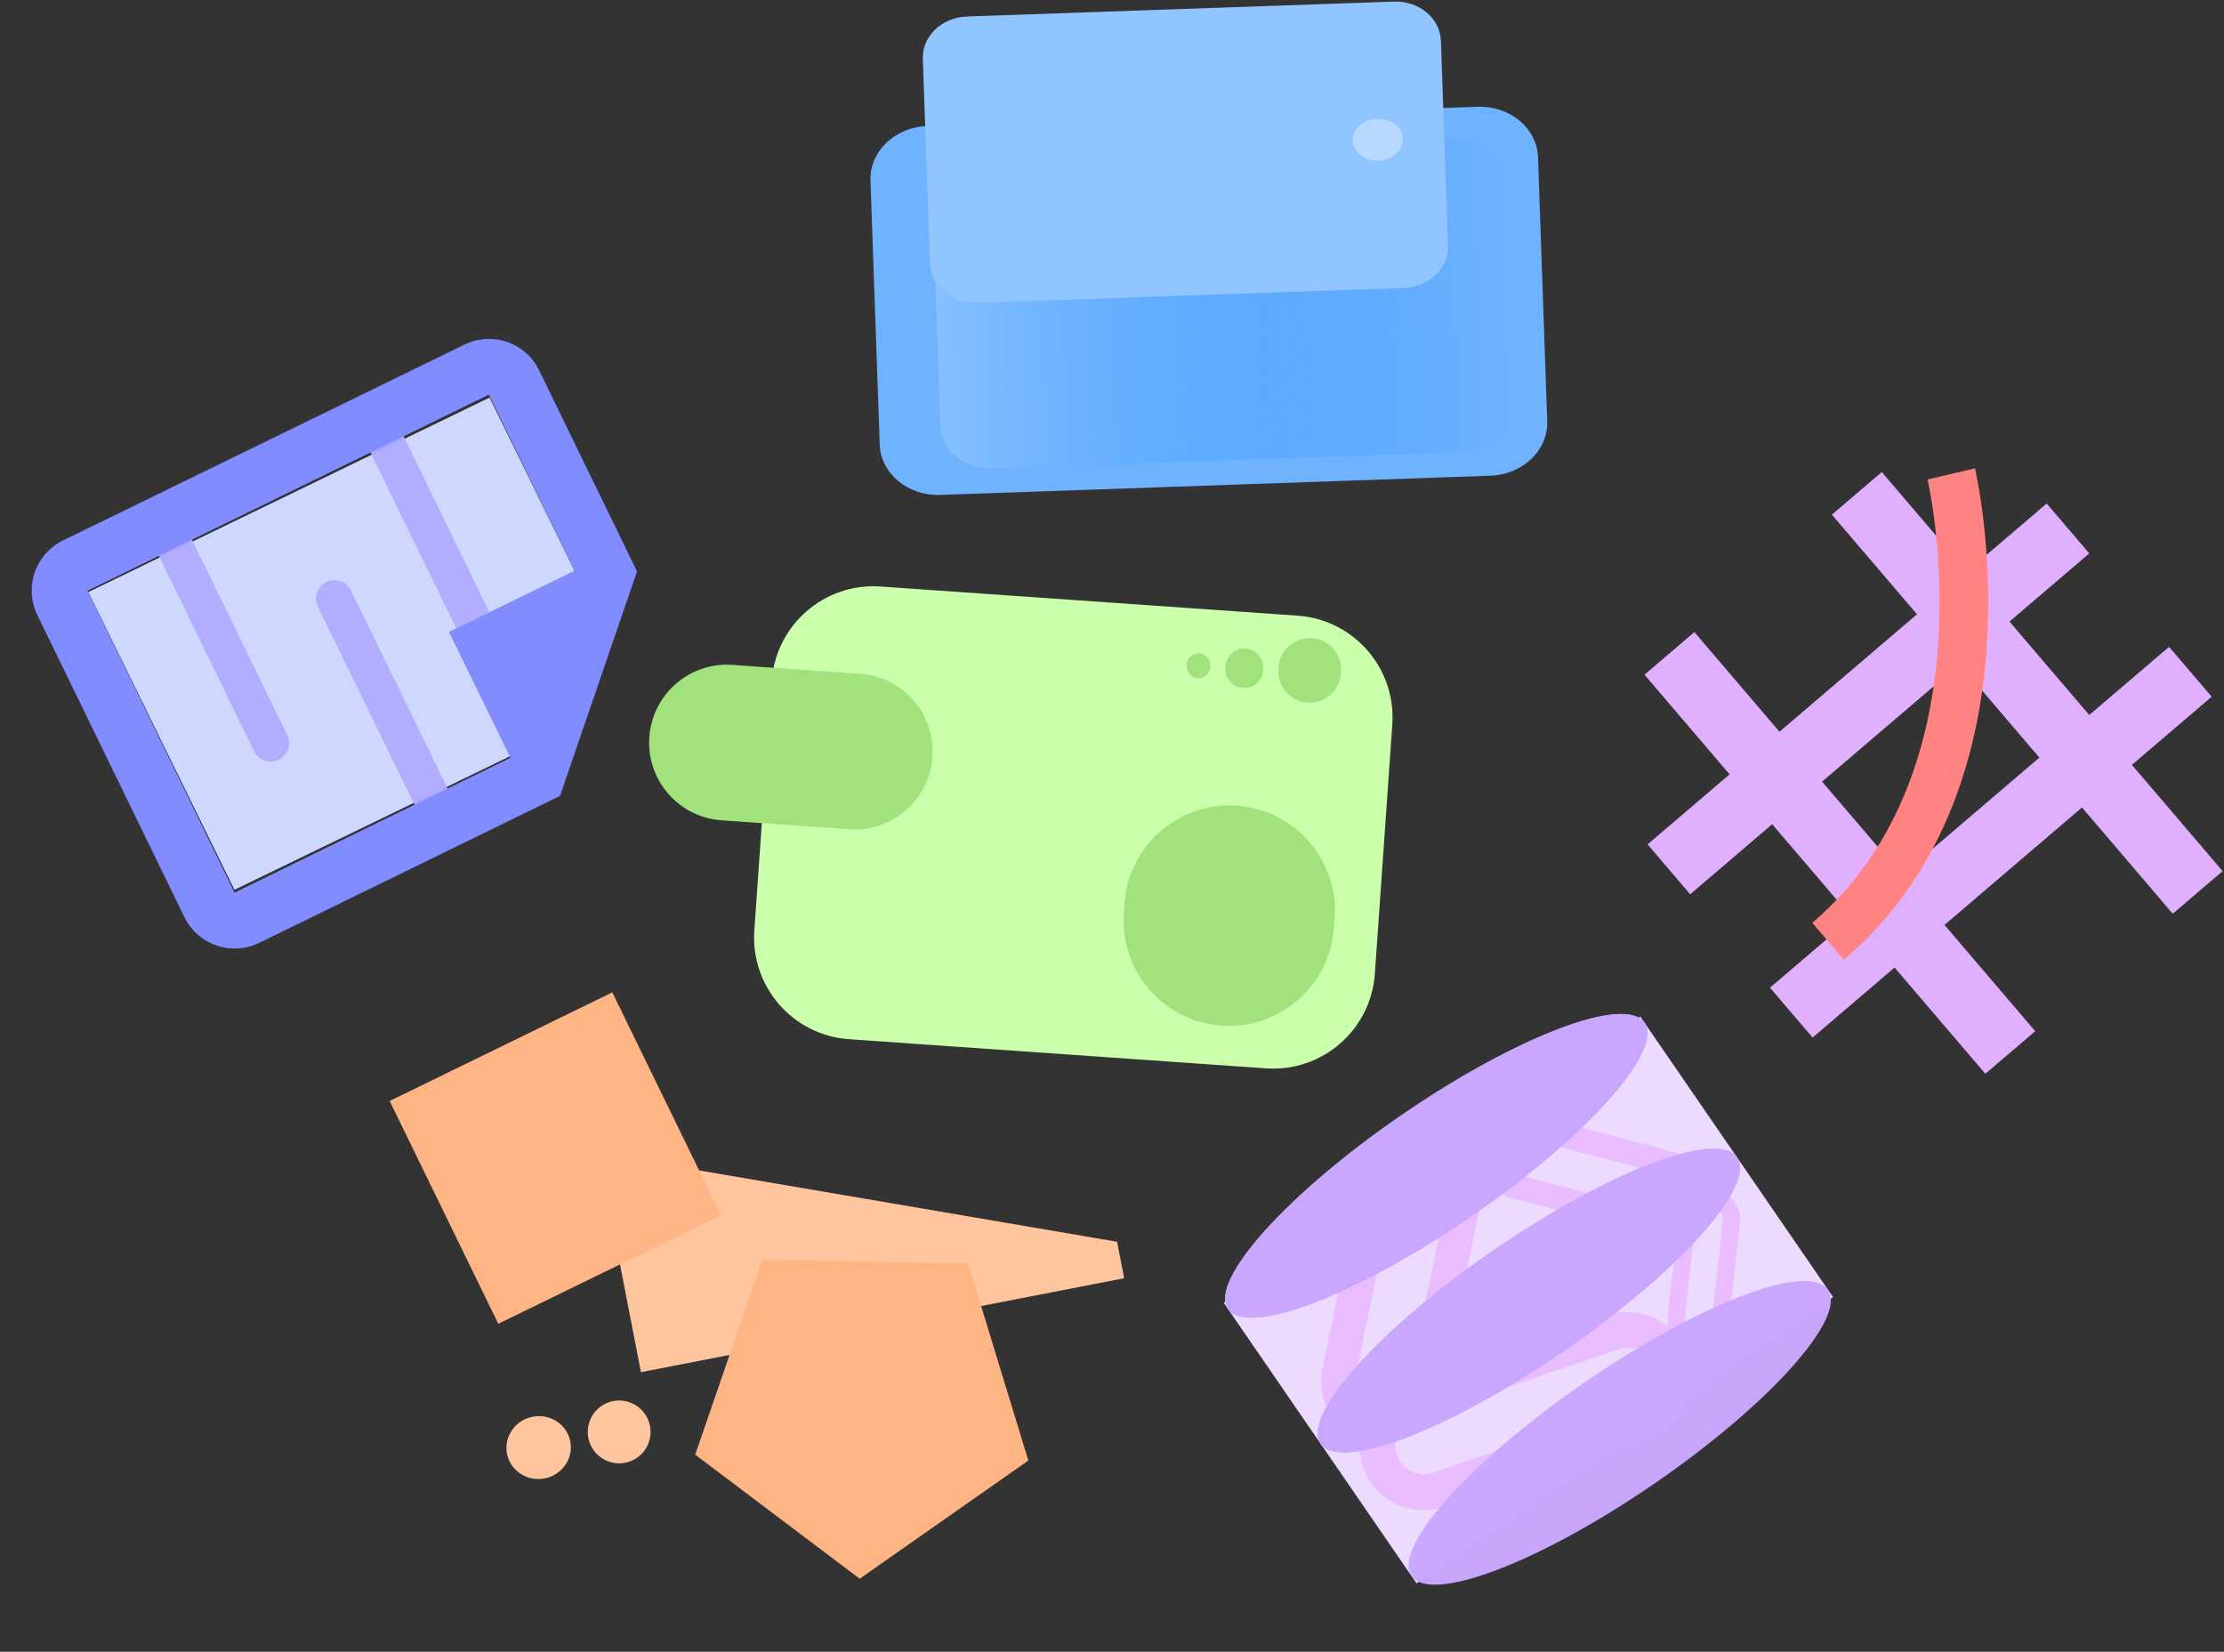
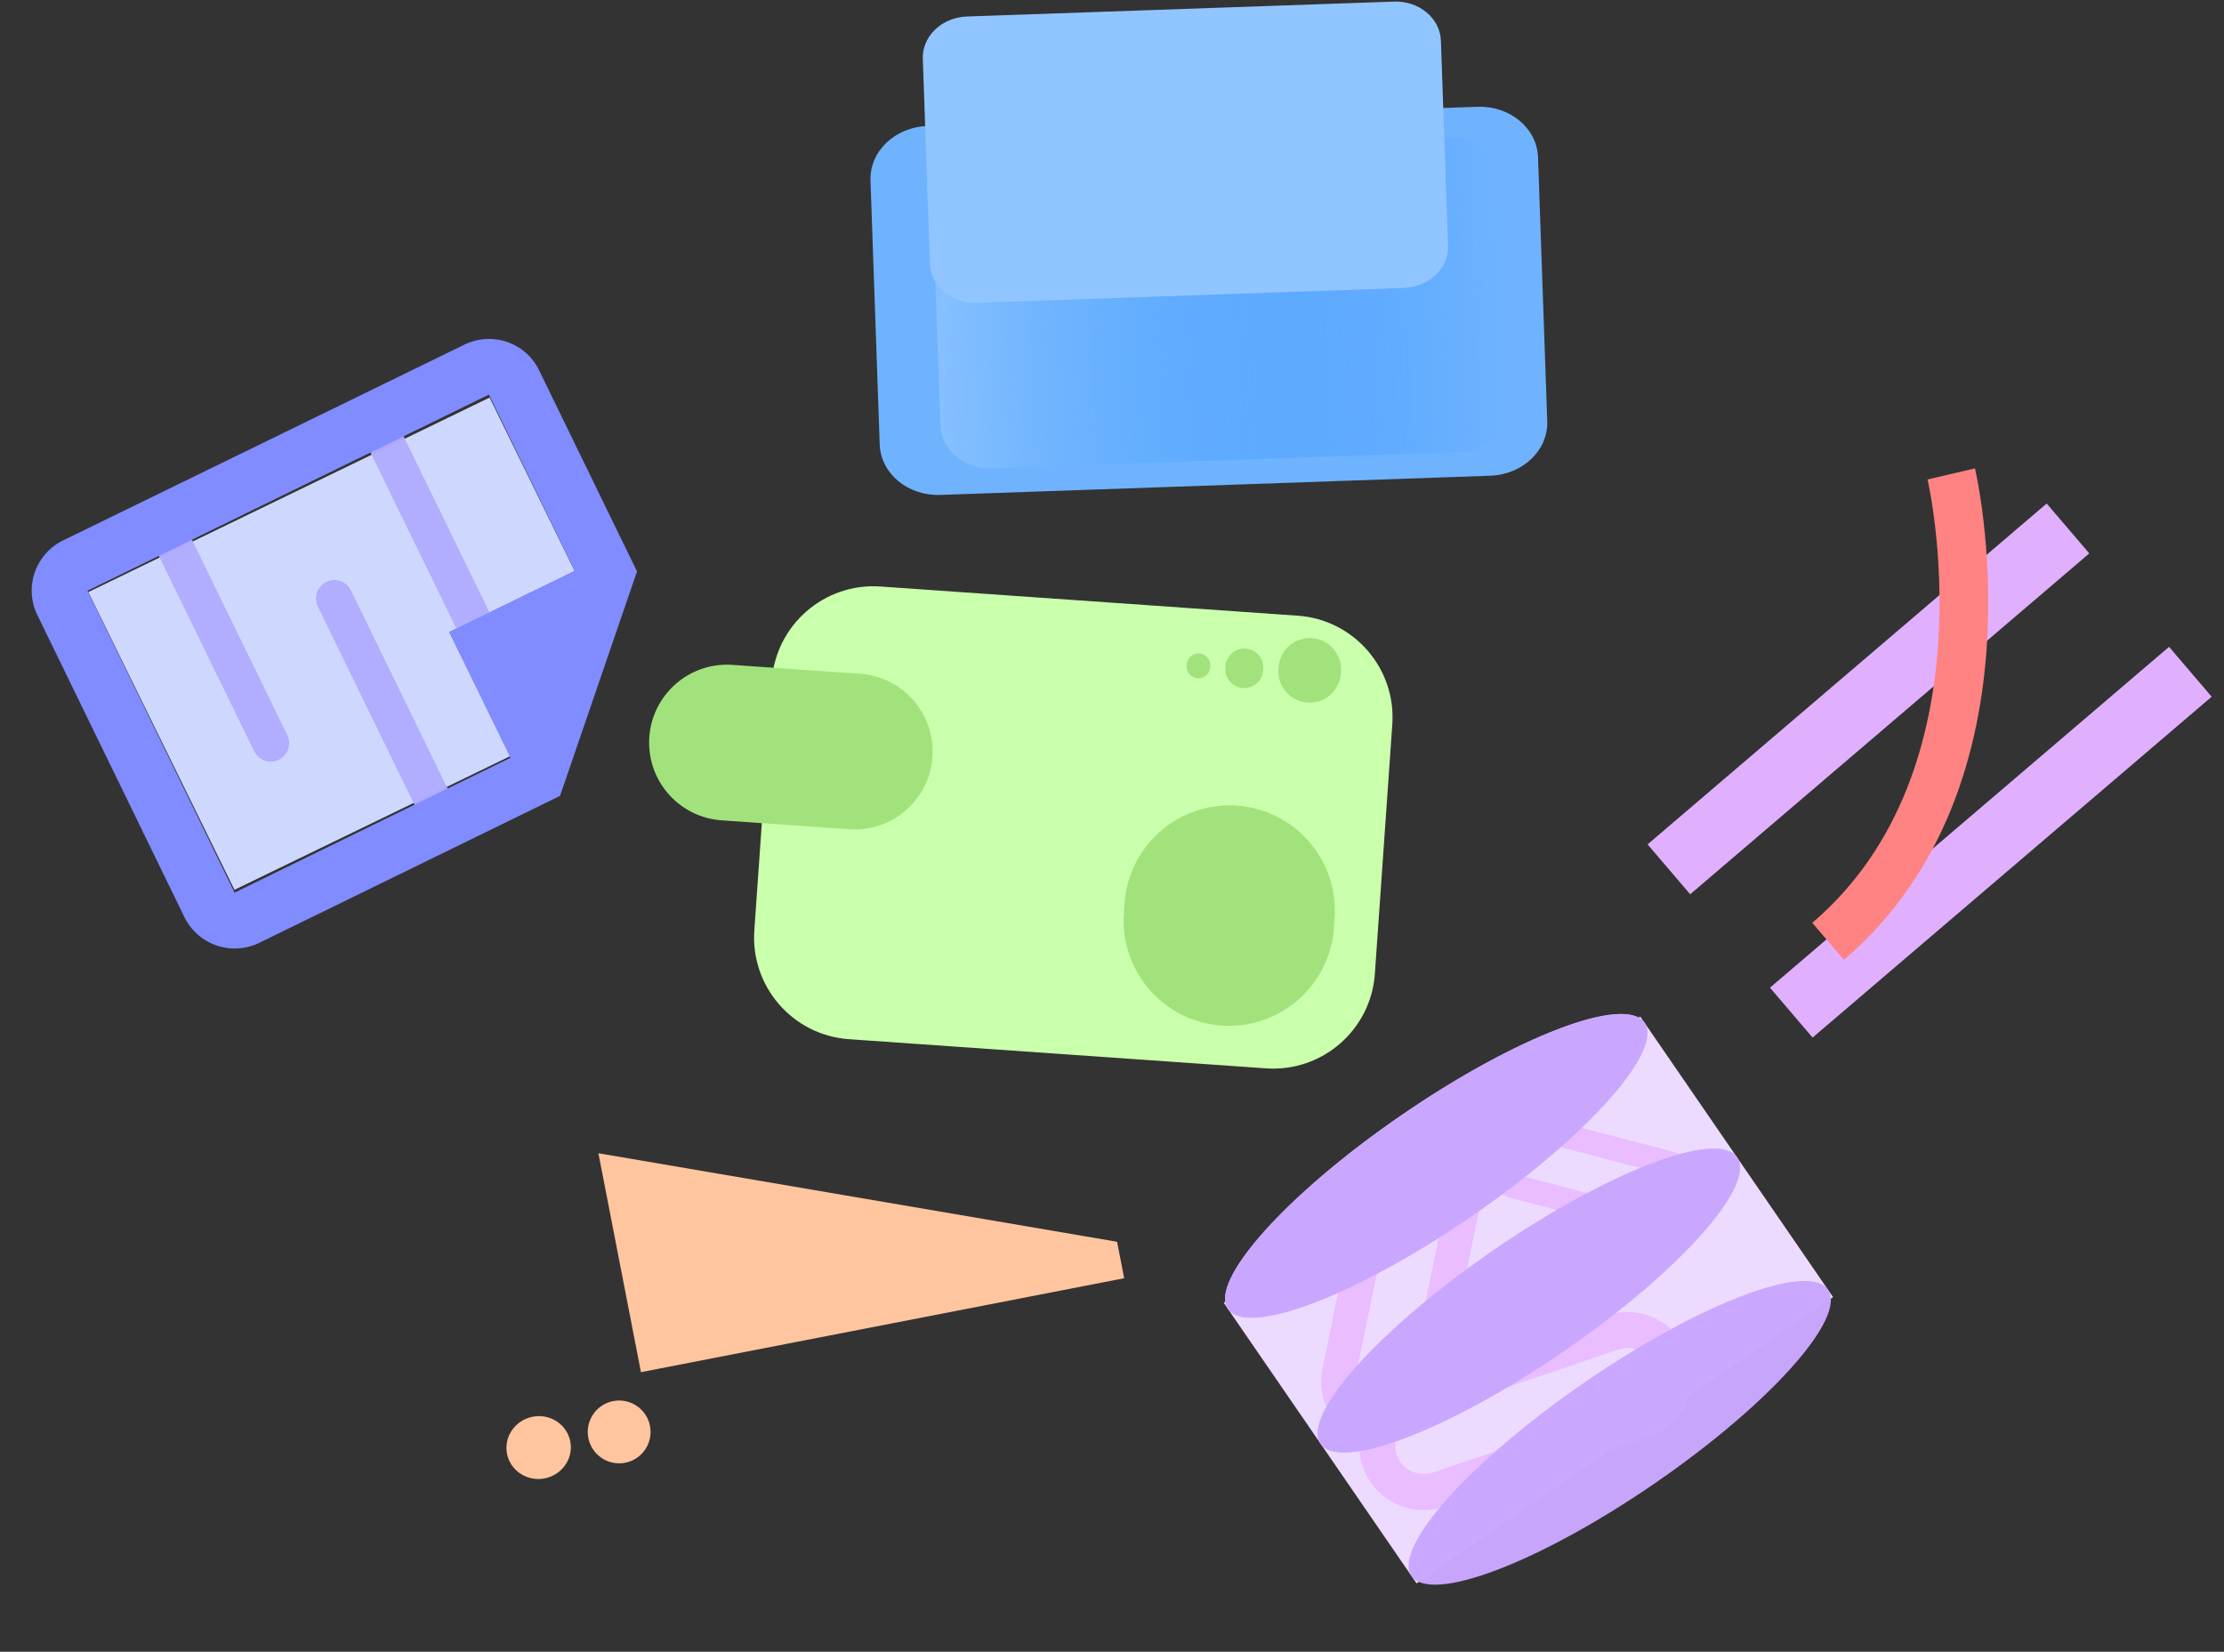
<svg xmlns="http://www.w3.org/2000/svg" width="548" height="407" fill="none">
  <rect width="100%" height="100%" fill="#333333" stroke="none" />
  <path stroke="#E9BDFF" stroke-linecap="round" stroke-linejoin="round" stroke-width="4.231" d="m426.604 296.225-2.798 24.958a5.426 5.426 0 0 1-2.021 3.641 5.41 5.41 0 0 1-4.006 1.126 5.495 5.495 0 0 1-4.794-6.072l2.822-24.974a5.418 5.418 0 0 1 2.018-3.648 5.402 5.402 0 0 1 4.01-1.129 5.507 5.507 0 0 1 4.62 3.956c.197.691.255 1.414.173 2.126l-.024.016Z" />
  <path fill="#6FB3FF" d="m364.07 26.31-135.575 4.735c-7.982.278-14.251 6.29-14.001 13.429l2.271 65.055c.25 7.138 6.923 12.698 14.905 12.42l135.574-4.735c7.982-.278 14.251-6.291 14.002-13.429l-2.272-65.055c-.249-7.138-6.922-12.699-14.904-12.42Z" />
  <path fill="url(#a)" d="m357.295 33.875-115.571 4.036c-6.804.238-12.148 5.363-11.936 11.448l1.937 55.457c.212 6.085 5.901 10.825 12.705 10.587l115.571-4.036c6.805-.237 12.149-5.363 11.936-11.448l-1.936-55.456c-.213-6.085-5.901-10.825-12.706-10.588Z" />
  <path fill="#91C5FF" d="M343.475.392 238.25 4.066c-6.195.217-11.061 4.883-10.867 10.424l1.763 50.491c.193 5.54 5.372 9.856 11.568 9.64l105.225-3.674c6.195-.217 11.061-4.883 10.867-10.424l-1.763-50.492c-.193-5.54-5.373-9.856-11.568-9.64Z" />
-   <path fill="#B7D9FF" d="M333.308 34.632c.099 2.842 2.945 5.05 6.356 4.931 3.412-.12 6.096-2.52 5.997-5.363-.099-2.842-2.945-5.05-6.356-4.931-3.411.119-6.096 2.52-5.997 5.363Z" />
  <path fill="#CED8FF" d="m141.629 140.758-20.995-42.794-98.863 47.921 36.002 73.362 67.962-32.946-15-30.567 30.894-14.976Z" />
  <path fill="#B0ACFF" fill-opacity=".97" d="M70.79 181.132 44.75 127.745a4.542 4.542 0 0 0-8.164 3.982l26.039 53.386a4.54 4.54 0 0 0 6.072 2.091 4.54 4.54 0 0 0 2.092-6.072ZM112.491 198.825l-26.038-53.387a4.542 4.542 0 0 0-8.164 3.982l26.038 53.387a4.543 4.543 0 0 0 8.164-3.982ZM123.267 156.343l-26.039-53.387a4.542 4.542 0 0 0-8.164 3.982l26.039 53.387a4.542 4.542 0 0 0 8.164-3.982Z" />
  <path fill="#808CFF" d="m137.995 196.104 18.97-55.307-24.145-49.592c-3.319-6.817-11.57-9.619-18.366-6.296l-98.908 48.248c-6.794 3.32-9.673 11.554-6.352 18.373l36.248 74.449a13.832 13.832 0 0 0 7.893 6.981 13.763 13.763 0 0 0 10.502-.622l74.158-36.234ZM57.8 219.938 21.58 145.552l98.881-48.31 21.123 43.393-30.9 15.097 15.093 30.997L57.8 219.938Z" />
  <path fill="#FFC59F" d="m147.448 284.161 127.806 21.811 1.746 8.984-119.067 23.145-10.485-53.94ZM134.202 364.275c4.303-.836 7.131-4.913 6.316-9.106-.815-4.193-4.964-6.913-9.267-6.077-4.303.836-7.131 4.913-6.316 9.106.815 4.193 4.964 6.913 9.267 6.077ZM153.981 360.431a7.734 7.734 0 1 0-2.953-15.183 7.734 7.734 0 0 0 2.953 15.183Z" />
-   <path fill="#FFB483" d="m177.64 299.416-54.859 26.767-26.765-54.899 54.858-26.766 26.766 54.898Zm75.749 60.462-41.56 29.115-40.527-30.558 16.515-48.003 50.73.894 14.842 48.552Z" />
  <path fill="#CAFFAB" d="m319.763 151.706-102.792-7.188c-13.837-.968-25.839 9.466-26.807 23.304l-4.295 61.426c-.968 13.838 9.465 25.84 23.303 26.808l102.792 7.188c13.837.968 25.839-9.466 26.807-23.304l4.295-61.427c.968-13.837-9.465-25.839-23.303-26.807Z" />
  <path fill="#A2E27C" d="M209.266 204.326c10.576.739 19.749-7.235 20.489-17.811.739-10.576-7.235-19.749-17.811-20.488l-31.459-2.2c-10.576-.74-19.75 7.234-20.489 17.81-.74 10.576 7.235 19.749 17.811 20.489l31.459 2.2ZM328.679 228.633l.17-2.43c.999-14.291-9.776-26.687-24.068-27.686-14.292-1-26.688 9.776-27.687 24.067l-.17 2.43c-.999 14.292 9.776 26.688 24.068 27.687 14.292.999 26.687-9.776 27.687-24.068ZM315.055 164.282l-.05.721a7.703 7.703 0 0 0 15.367 1.075l.05-.721a7.703 7.703 0 0 0-15.367-1.075ZM301.953 164.141l-.031.437a4.671 4.671 0 0 0 9.319.652l.03-.437a4.67 4.67 0 0 0-9.318-.652ZM292.425 163.755l-.019.272a2.895 2.895 0 0 0 2.687 3.09 2.894 2.894 0 0 0 3.09-2.686l.019-.272a2.896 2.896 0 1 0-5.777-.404Z" />
  <path fill="#ECDBFF" d="m301.535 321.014 102.628-70.534 47.512 69.129-102.629 70.535-47.511-69.13Z" />
  <path stroke="#E9BDFF" stroke-linecap="round" stroke-linejoin="round" stroke-width="8.394" d="m329.936 338.211 10.024-48.476a10.778 10.778 0 0 1 16.6-6.749 10.739 10.739 0 0 1 4.479 11.09l-10.024 48.476a10.774 10.774 0 0 1-16.596 6.742 10.736 10.736 0 0 1-4.483-11.083v0Z" />
  <path stroke="#E9BDFF" stroke-linecap="round" stroke-linejoin="round" stroke-width="5.923" d="m377.104 277.647 33.873 8.86a7.676 7.676 0 0 1 5.639 6.336 7.6 7.6 0 0 1-1.44 5.639 7.535 7.535 0 0 1-5.003 2.94 7.584 7.584 0 0 1-2.961-.179l-33.872-8.86a7.681 7.681 0 0 1-5.641-6.335c-.141-.992-.087-2 .16-2.967a7.574 7.574 0 0 1 1.281-2.673 7.526 7.526 0 0 1 5.004-2.94 7.578 7.578 0 0 1 2.96.179Z" />
  <path fill="#CAA7FF" fill-opacity=".98" d="M362.477 299.755c28.34-19.477 47.472-40.857 42.733-47.753-4.74-6.896-31.556 3.304-59.896 22.782-28.34 19.477-47.472 40.857-42.733 47.753 4.74 6.896 31.556-3.304 59.896-22.782Z" />
-   <path stroke="#E9BDFF" stroke-linecap="round" stroke-linejoin="round" stroke-width="4.231" d="m426.604 301.225-2.798 24.958a5.426 5.426 0 0 1-2.021 3.641 5.41 5.41 0 0 1-4.006 1.126 5.495 5.495 0 0 1-4.794-6.072l2.822-24.974a5.418 5.418 0 0 1 2.018-3.648 5.402 5.402 0 0 1 4.01-1.129 5.507 5.507 0 0 1 4.62 3.956c.197.691.255 1.414.173 2.126l-.024.016Z" />
  <path stroke="#E9BDFF" stroke-linecap="round" stroke-linejoin="round" stroke-width="8.868" d="m347.36 345.29 49.702-16.859a11.365 11.365 0 0 1 4.474-.694c1.524.07 3.02.445 4.399 1.103a11.493 11.493 0 0 1 5.92 6.649 11.43 11.43 0 0 1-.611 8.87 11.37 11.37 0 0 1-6.774 5.728l-49.701 16.859a11.43 11.43 0 0 1-8.873-.409 11.482 11.482 0 0 1-6.511-11.149 11.385 11.385 0 0 1 4.007-7.922 11.372 11.372 0 0 1 3.968-2.176v0Z" />
  <path fill="#CAA7FF" fill-opacity=".98" d="M407.686 365.535c28.34-19.477 47.472-40.857 42.733-47.753-4.74-6.896-31.556 3.304-59.896 22.781-28.34 19.478-47.472 40.858-42.733 47.754 4.74 6.895 31.556-3.304 59.896-22.782ZM385.291 332.95c28.34-19.478 47.472-40.858 42.733-47.753-4.74-6.896-31.556 3.303-59.896 22.781-28.34 19.478-47.472 40.857-42.733 47.753 4.74 6.896 31.556-3.304 59.896-22.781ZM362.477 299.755c28.34-19.477 47.472-40.857 42.733-47.753-4.74-6.896-31.556 3.304-59.896 22.782-28.34 19.477-47.472 40.857-42.733 47.753 4.74 6.896 31.556-3.304 59.896-22.782Z" />
  <path fill="#CAA7FF" fill-opacity=".98" d="M385.291 332.95c28.34-19.478 47.472-40.858 42.733-47.753-4.74-6.896-31.556 3.303-59.896 22.781-28.34 19.478-47.472 40.857-42.733 47.753 4.74 6.896 31.556-3.304 59.896-22.781Z" />
-   <path fill="#E0B0FF" d="m417.499 155.747-12.293 10.499 83.988 98.337 12.292-10.499-83.987-98.337ZM463.674 116.31l-12.292 10.499 83.987 98.336 12.292-10.498-83.987-98.337Z" />
-   <path fill="#E0B0FF" d="m514.805 136.361-10.499-12.292-98.336 83.987 10.498 12.292 98.337-83.987ZM544.962 171.671l-10.498-12.292-98.337 83.987 10.499 12.293 98.336-83.988Z" />
+   <path fill="#E0B0FF" d="m514.805 136.361-10.499-12.292-98.336 83.987 10.498 12.292 98.337-83.987M544.962 171.671l-10.498-12.292-98.337 83.987 10.499 12.293 98.336-83.988Z" />
  <path stroke="#FF8383" stroke-width="12" d="M450.452 231.944c47.805-40.83 30.346-115.171 30.346-115.171" />
  <defs>
    <linearGradient id="a" x1="230.756" x2="370.968" y1="77.087" y2="72.191" gradientUnits="userSpaceOnUse">
      <stop stop-color="#86C0FF" />
      <stop offset="1" stop-color="#1685FF" stop-opacity="0" />
    </linearGradient>
  </defs>
</svg>